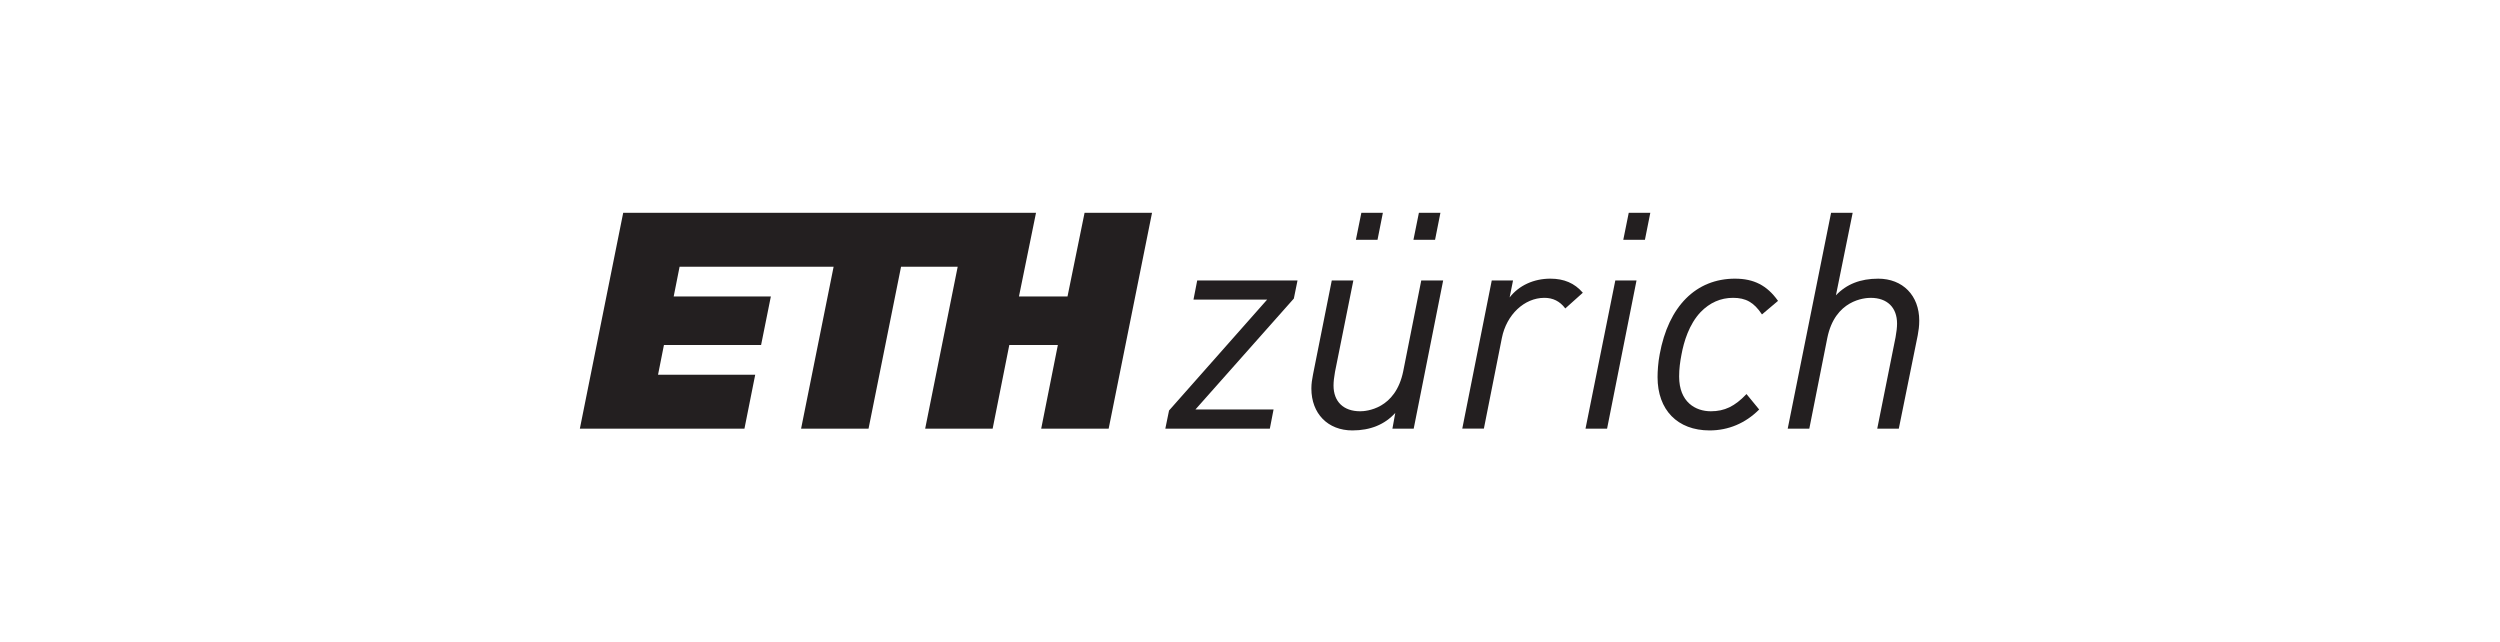
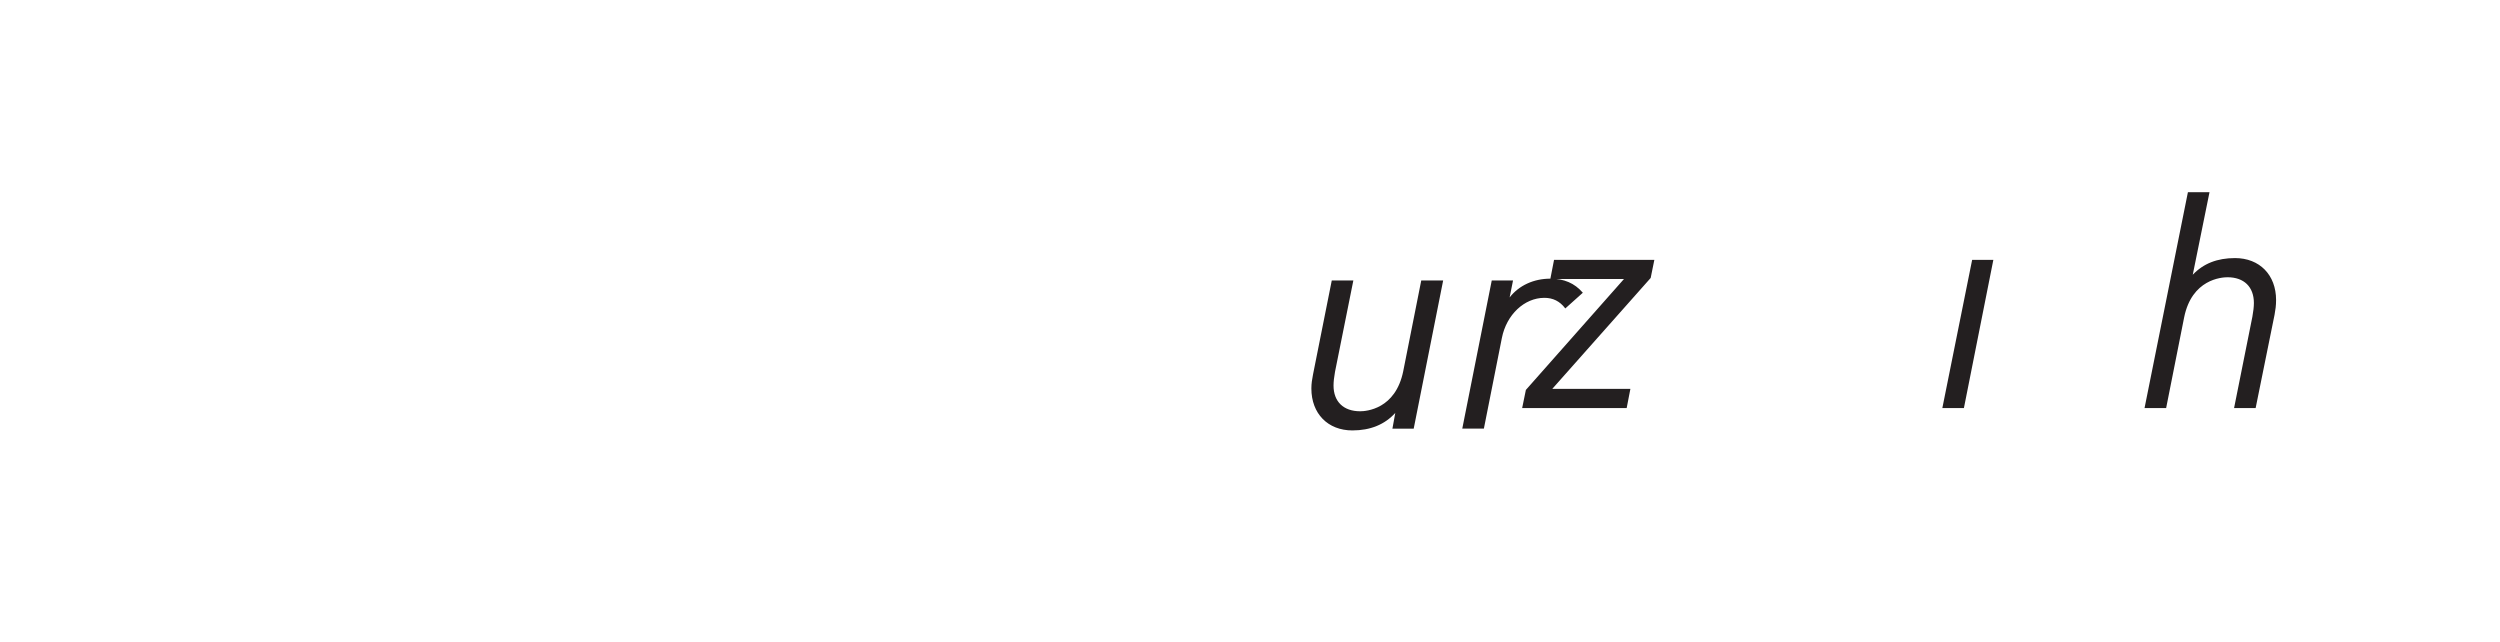
<svg xmlns="http://www.w3.org/2000/svg" width="448.126" height="115" fill="#231f20" viewBox="-13.7 10 275.5 70.7">
-   <path d="M140.939 50.894c-.85 4.212-4.104 4.428-4.75 4.428-1.838 0-2.934-1.062-2.934-2.837 0-.406.06-.957.163-1.51l2.013-10.03.01-.039h-2.38l-2.051 10.286-.027.147c-.088.464-.169.905-.169 1.477 0 2.763 1.814 4.617 4.519 4.617 1.979 0 3.569-.649 4.728-1.931l-.309 1.695-.007.04h2.345l3.239-16.292.008-.039h-2.414l-1.984 9.988m16.213-10.186c-1.838 0-3.466.751-4.491 2.07l.368-1.834.006-.038h-2.344l-3.241 16.29-.007.039h2.38l1.983-9.99c.507-2.565 2.476-4.424 4.684-4.424.947 0 1.696.373 2.283 1.14l.021.03 1.932-1.73-.02-.025c-.892-1.031-2.055-1.528-3.555-1.528m-39.323 2.269l-.007.041h8.115l-10.805 12.216-.004.005-.409 1.998h11.517l.41-2.114h-8.608l10.836-12.215.007-.007.405-1.995h-11.054l-.403 2.071m43.202 14.22l-.009.04h2.378l3.244-16.331h-2.337l-3.276 16.291m32.247-16.488c-1.958 0-3.485.599-4.659 1.835l1.845-9.093h-2.379l-4.78 23.788h2.38l1.984-9.993c.849-4.212 4.134-4.425 4.783-4.425 1.818 0 2.904 1.062 2.904 2.837 0 .402-.062.952-.166 1.51l-2.018 10.07h2.376l2.086-10.289c.101-.549.167-1.01.167-1.623 0-2.764-1.821-4.618-4.525-4.618" />
-   <path d="M177.508 40.708c-4.314 0-7.342 3.039-8.311 8.339-.174.888-.234 1.881-.234 2.515 0 3.62 2.197 5.871 5.739 5.871 2.06 0 3.94-.79 5.436-2.284l.022-.022-1.373-1.675-.025-.029-.024.028c-1.263 1.328-2.394 1.871-3.904 1.871-1.687 0-3.493-1.005-3.493-3.827 0-.883.104-1.614.261-2.435.255-1.385.828-3.32 2.104-4.666 1.012-1.044 2.214-1.573 3.572-1.573 1.419 0 2.306.504 3.17 1.799l.02.032 1.745-1.475.026-.02-.02-.027c-1.191-1.675-2.646-2.421-4.711-2.421m-12.321-4.284h2.384l.593-2.974h-2.377l-.601 2.974m-23.125 0h2.383l.59-2.974h-2.372l-.601 2.974m-6.343 0h2.383l.591-2.974h-2.372l-.602 2.974m-31.778 6.242h-5.351l1.879-9.217H54.977L50.2 57.238h18.138l1.187-5.945H58.816l.65-3.272h10.706l1.077-5.354H60.541l.649-3.271h16.974L74.58 57.238h7.433l3.583-17.842h6.242l-3.584 17.843h7.436l1.835-9.218h5.351l-1.836 9.218h7.434l4.78-23.788h-7.434l-1.88 9.218" />
+   <path d="M140.939 50.894c-.85 4.212-4.104 4.428-4.75 4.428-1.838 0-2.934-1.062-2.934-2.837 0-.406.06-.957.163-1.51l2.013-10.03.01-.039h-2.38l-2.051 10.286-.027.147c-.088.464-.169.905-.169 1.477 0 2.763 1.814 4.617 4.519 4.617 1.979 0 3.569-.649 4.728-1.931l-.309 1.695-.007.04h2.345l3.239-16.292.008-.039h-2.414l-1.984 9.988m16.213-10.186c-1.838 0-3.466.751-4.491 2.07l.368-1.834.006-.038h-2.344l-3.241 16.29-.007.039h2.38l1.983-9.99c.507-2.565 2.476-4.424 4.684-4.424.947 0 1.696.373 2.283 1.14l.021.03 1.932-1.73-.02-.025c-.892-1.031-2.055-1.528-3.555-1.528l-.007.041h8.115l-10.805 12.216-.004.005-.409 1.998h11.517l.41-2.114h-8.608l10.836-12.215.007-.007.405-1.995h-11.054l-.403 2.071m43.202 14.22l-.009.04h2.378l3.244-16.331h-2.337l-3.276 16.291m32.247-16.488c-1.958 0-3.485.599-4.659 1.835l1.845-9.093h-2.379l-4.78 23.788h2.38l1.984-9.993c.849-4.212 4.134-4.425 4.783-4.425 1.818 0 2.904 1.062 2.904 2.837 0 .402-.062.952-.166 1.51l-2.018 10.07h2.376l2.086-10.289c.101-.549.167-1.01.167-1.623 0-2.764-1.821-4.618-4.525-4.618" />
</svg>